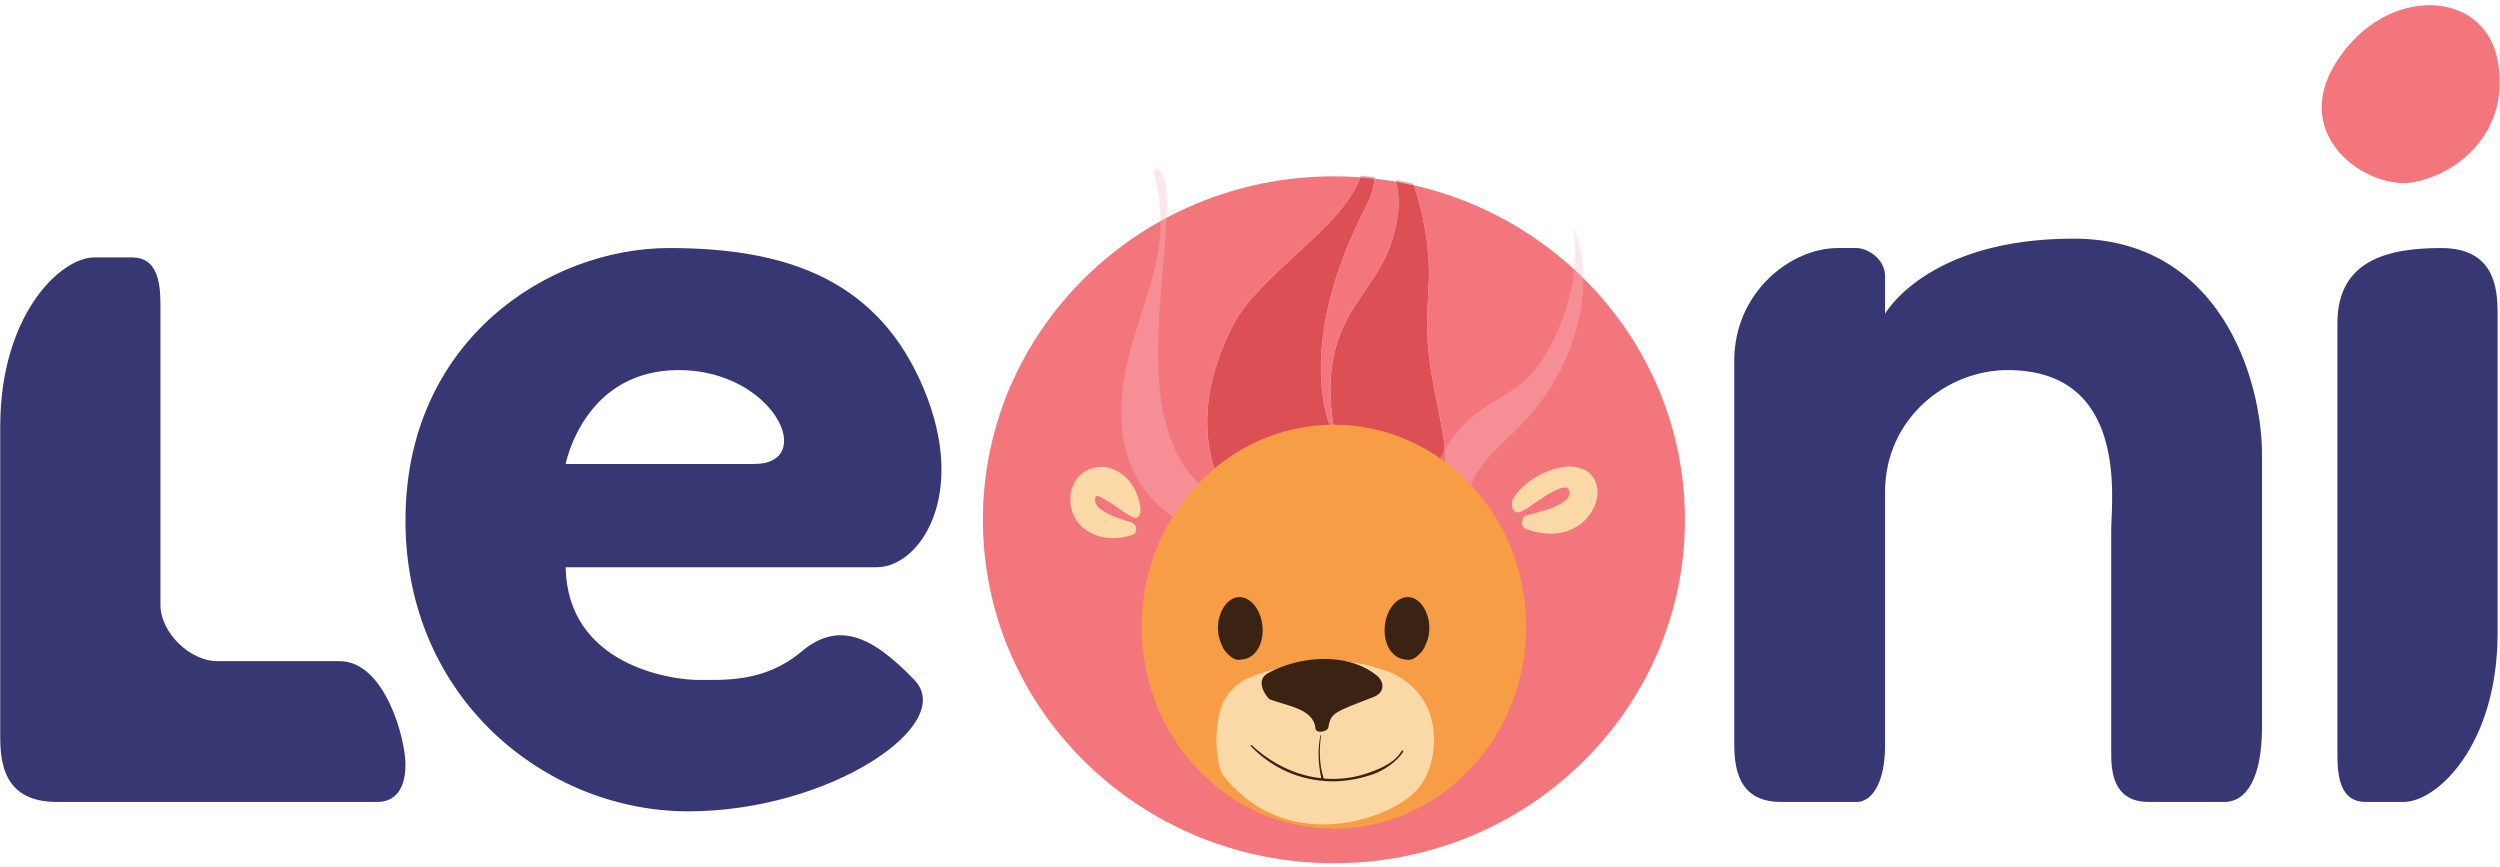
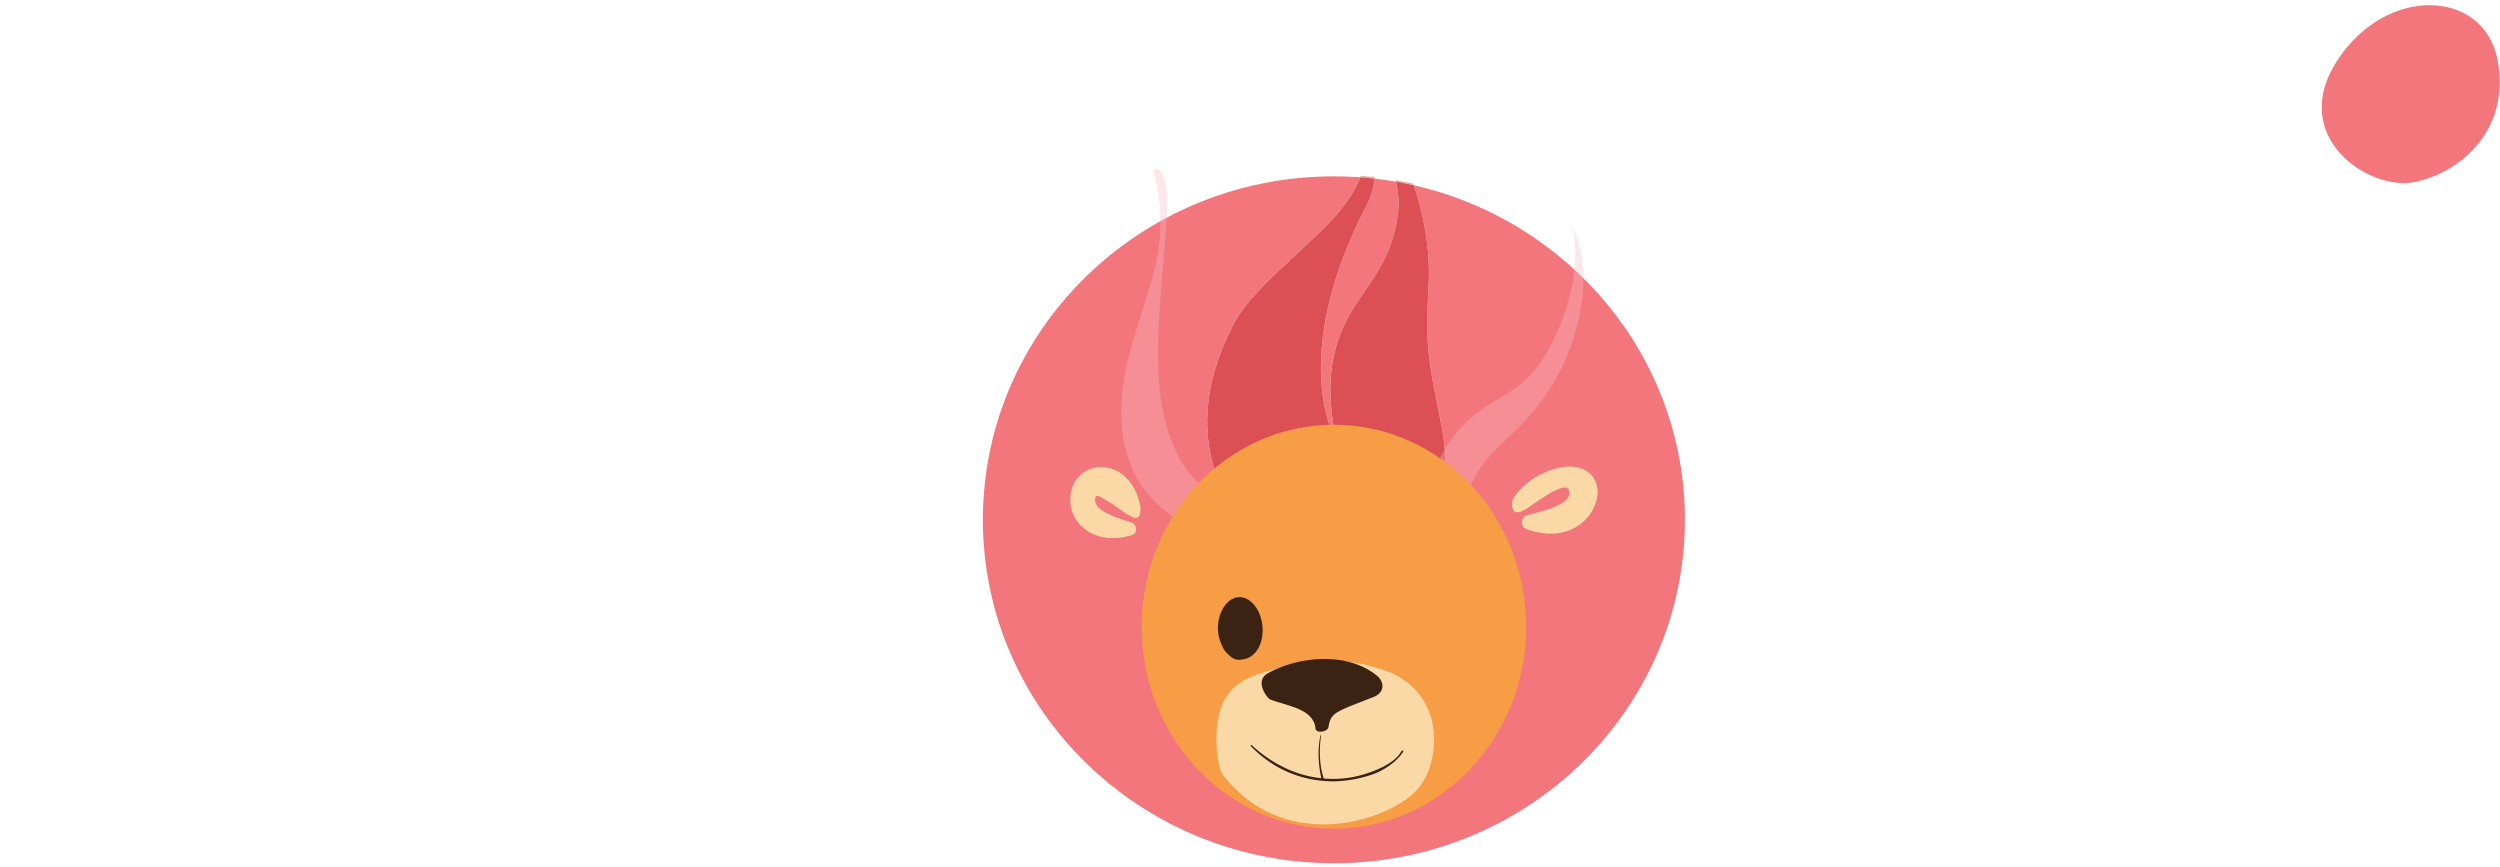
<svg xmlns="http://www.w3.org/2000/svg" width="395" height="137" viewBox="0 0 395 137" fill="none">
-   <path fill-rule="evenodd" clip-rule="evenodd" d="M53.641 104.458H34.285C30.123 104.458 25.35 100.043 25.35 95.558V48.089C25.35 44.484 24.801 40.672 20.884 40.672H14.928C9.492 40.672 0.037 49.829 0.037 67.373V116.326C0.037 120.424 0.55 126.709 8.971 126.709H59.597C62.313 126.709 64.064 124.844 64.064 120.776C64.064 116.708 60.813 104.458 53.641 104.458ZM327.618 37.705C304.457 37.705 297.838 49.572 297.838 49.572V43.639C297.838 40.755 294.881 39.189 293.371 39.189H293.117H290.393C282.896 39.189 274.014 46.222 274.014 56.99V117.809C274.014 124.385 276.837 126.709 281.459 126.709H293.371C295.582 126.709 297.838 123.987 297.838 117.809V77.757C297.838 66.015 307.686 58.473 317.195 58.473C336.415 58.473 333.574 79.135 333.574 83.69V119.292C333.574 122.921 334.491 126.709 339.53 126.709H351.442C355.11 126.709 357.398 122.62 357.398 114.842V71.824C357.398 59.934 350.779 37.705 327.618 37.705ZM385.689 39.189C377.268 39.189 369.31 41.128 369.31 51.056V119.292C369.31 122.898 369.858 126.709 373.777 126.709H379.733C385.168 126.709 394.623 117.552 394.623 100.008V49.572C394.623 45.473 394.11 39.189 385.689 39.189ZM119.158 73.307H89.377C89.377 73.307 92.192 58.473 107.245 58.473C122.299 58.473 129.211 73.307 119.158 73.307ZM145.96 61.439C138.91 44.572 124.911 39.189 105.756 39.189C86.602 39.189 64.064 53.844 64.064 82.207C64.064 110.571 86.461 128.193 108.735 128.193C131.008 128.193 151.283 114.509 144.471 107.425C137.659 100.342 132.377 98.102 126.603 102.975C120.828 107.848 114.378 107.425 110.224 107.425C106.069 107.425 89.637 105.103 89.377 89.624H138.515C145.291 89.624 153.009 78.308 145.96 61.439Z" fill="#373773" />
  <path fill-rule="evenodd" clip-rule="evenodd" d="M394.624 9.52C392.502 -1.713 377.149 -2.44 369.312 9.52C361.473 21.481 374.077 30.05 381.223 28.805C388.369 27.56 396.746 20.755 394.624 9.52Z" fill="#F2767C" />
  <path d="M210.757 27.86C180.127 27.86 155.297 52.156 155.297 82.126C155.297 112.096 180.127 136.392 210.757 136.392C241.388 136.392 266.218 112.096 266.218 82.126C266.218 56.408 247.936 34.87 223.394 29.274C224.345 32.089 225.148 35.432 225.535 38.869C226.4 46.574 224.504 49.418 226.274 59.598C228.017 69.621 230.192 74.068 225.452 79.756C224.502 80.895 223.005 81.361 221.358 81.361C218.972 81.361 216.276 80.382 214.491 79.057C213.945 81.825 212.228 84.445 210.027 85.975C208.49 87.042 206.82 87.511 205.161 87.511C201.842 87.511 198.569 85.634 196.502 82.921C188.852 72.877 189.259 61.828 195.115 50.84C198.067 45.3 207.833 38.142 211.705 33.301C213.393 31.191 214.393 29.457 214.923 28.01C213.547 27.911 212.159 27.86 210.757 27.86ZM217.199 28.222C217.028 29.695 216.616 31.114 215.971 32.353C203.647 56.054 210.686 68.678 210.883 69.198L210.972 69.328C210.769 66.595 208.388 58.425 213.127 49.892C214.86 46.773 218.342 42.782 219.764 38.516C221.354 33.746 221.079 30.905 220.571 28.706C219.46 28.512 218.333 28.35 217.199 28.222Z" fill="#F2767C" />
  <g opacity="0.502">
    <path d="M215.008 27.771C214.981 27.85 214.953 27.93 214.924 28.011C215.687 28.067 216.446 28.137 217.2 28.222C217.209 28.142 217.218 28.061 217.226 27.98C216.492 27.896 215.751 27.826 215.008 27.771ZM220.513 28.454C220.533 28.537 220.553 28.622 220.572 28.707C221.522 28.873 222.462 29.062 223.394 29.275C223.364 29.187 223.335 29.101 223.305 29.015C222.383 28.805 221.451 28.617 220.513 28.454Z" fill="#D15A60" />
  </g>
  <path d="M214.922 28.01C214.392 29.457 213.393 31.191 211.705 33.301C207.832 38.142 198.066 45.3 195.114 50.84C189.258 61.828 188.851 72.877 196.501 82.921C198.568 85.634 201.841 87.51 205.16 87.51C206.819 87.51 208.489 87.042 210.026 85.975C212.228 84.445 213.944 81.825 214.491 79.056C216.276 80.382 218.971 81.361 221.358 81.361C223.003 81.361 224.502 80.895 225.451 79.756C230.192 74.067 228.016 69.62 226.274 59.597C224.504 49.418 226.399 46.574 225.533 38.869C225.147 35.432 224.344 32.089 223.393 29.274C222.461 29.061 221.521 28.872 220.571 28.706C221.079 30.905 221.353 33.745 219.763 38.516C218.341 42.781 214.86 46.772 213.127 49.892C208.387 58.425 210.768 66.595 210.971 69.327L210.881 69.198C210.685 68.677 203.647 56.054 215.971 32.353C216.615 31.114 217.028 29.695 217.198 28.222C216.444 28.136 215.686 28.066 214.922 28.01ZM227.01 65.584L226.989 65.561L226.969 65.508L226.998 65.532L227.01 65.584Z" fill="#DC5055" />
  <path d="M226.971 65.506L226.99 65.561L227.012 65.585L227 65.531L226.971 65.506Z" fill="#C8363A" />
  <g opacity="0.35">
    <path d="M248.454 35.811C247.669 34.09 251.049 40.412 246.309 51.788C241.154 64.159 235.406 61.269 229.581 69.075C226.875 72.701 225.334 76.786 225.212 81.292C225.103 85.345 231.405 85.115 231.507 81.074C231.625 76.345 234.13 73.052 237.454 69.951C240.618 66.998 243.526 63.946 245.674 60.151C249.66 53.108 251.95 43.463 248.454 35.811Z" fill="#F8BBC4" />
  </g>
  <g opacity="0.35">
    <path d="M195.182 79.833C190.796 77.945 186.582 75.489 184.212 66.956C180.355 53.07 187.12 29.563 183.028 26.713C182.67 26.464 182.184 26.851 182.289 27.254C183.729 32.771 183.698 37.723 182.247 43.238C180.723 49.03 178.315 54.655 177.481 60.614C176.755 65.801 177.118 71.214 179.798 75.832C182.515 80.511 187.369 83.302 192.194 85.378C195.897 86.971 198.908 81.435 195.182 79.833Z" fill="#F8BBC4" />
  </g>
  <path d="M241.134 99.02C241.134 116.644 227.534 130.931 210.758 130.931C193.983 130.931 180.383 116.644 180.383 99.02C180.383 81.395 193.983 67.109 210.758 67.109C227.534 67.109 241.134 81.395 241.134 99.02Z" fill="#F69D45" />
-   <path d="M223.667 94.689C222.123 93.789 220.352 94.703 219.408 96.682C218.442 98.706 218.556 101.418 219.834 102.99C220.434 103.727 221.179 104.111 221.943 104.183C222.281 104.263 222.63 104.291 222.989 104.193C223.441 104.07 223.833 103.791 224.165 103.427C224.371 103.249 224.568 103.046 224.752 102.809C224.96 102.54 225.102 102.253 225.194 101.961C225.431 101.505 225.618 100.974 225.73 100.366C226.166 98.022 225.199 95.583 223.667 94.689Z" fill="#3B2313" />
  <path d="M217.917 105.651C216.763 105.224 215.513 104.918 214.205 104.744C212.466 104.414 210.546 104.324 208.583 104.454C207.838 104.482 207.085 104.537 206.319 104.656C205.59 104.769 204.86 104.93 204.139 105.132C199.693 106.203 195.218 106.77 193.172 111.136C191.573 115.179 192.205 120.726 193.172 122.399C202.728 134.686 218.134 130.012 223.206 125.47C226.606 122.426 227.129 116.933 226.124 113.415C225.092 109.804 222.207 106.763 217.917 105.651Z" fill="#FBD9A6" />
  <path d="M175.182 73.922C172.733 73.347 170.292 74.581 169.435 76.971C168.657 79.142 169.269 81.713 170.983 83.256C173.164 85.221 176.22 85.381 178.901 84.518C179.813 84.225 179.631 82.873 178.846 82.565C178.215 82.317 172.089 80.831 173.133 78.515C173.371 77.989 174.626 79.021 174.912 79.15C175.925 79.604 178.095 81.394 178.365 81.382C180.491 82.836 180.205 80.218 180.17 80.011C179.699 77.278 178.034 74.592 175.182 73.922Z" fill="#FBD9A6" />
  <path d="M246.814 73.816C249.545 73.354 251.315 74.445 252.007 75.891C253.104 78.184 251.844 81.123 249.85 82.703C247.31 84.714 243.942 84.677 241.06 83.539C240.08 83.151 240.377 81.677 241.263 81.392C241.974 81.163 249.108 79.825 247.832 77.332C247.04 75.784 241.188 80.576 240.893 80.544C238.451 81.996 238.892 79.107 239.009 78.909C240.488 76.408 243.632 74.354 246.814 73.816Z" fill="#FBD9A6" />
  <path d="M217.466 106.678C212.638 102.875 205.058 103.751 200.339 106.357C198.055 107.619 200.335 110.368 200.592 110.473C203.196 111.542 207.555 111.898 207.846 115.099C207.925 115.953 209.775 115.647 209.895 114.89C210.263 112.567 210.919 112.501 217.086 110.097C218.671 109.479 218.932 107.833 217.466 106.678Z" fill="#3B2313" />
  <path d="M194.6 94.689C196.144 93.789 197.915 94.703 198.859 96.682C199.825 98.706 199.711 101.418 198.433 102.99C197.833 103.727 197.088 104.111 196.324 104.183C195.986 104.263 195.637 104.291 195.278 104.193C194.826 104.07 194.434 103.791 194.101 103.427C193.896 103.249 193.699 103.046 193.515 102.809C193.306 102.54 193.165 102.253 193.073 101.961C192.836 101.505 192.649 100.974 192.537 100.366C192.1 98.022 193.068 95.583 194.6 94.689Z" fill="#3B2313" />
  <path d="M221.397 118.738C220.263 120.731 217.15 121.841 215.442 122.36C213.406 122.98 211.284 123.173 209.196 123.012L209.15 123.007C208.447 120.883 208.405 118.477 208.721 116.235C208.731 116.157 208.643 116.118 208.626 116.198C208.143 118.514 208.293 120.69 208.757 122.958C204.771 122.543 200.973 120.697 197.731 117.709C197.634 117.619 197.545 117.816 197.635 117.908C201.211 121.58 205.619 123.328 210.196 123.447C212.4 123.505 214.733 123.085 216.86 122.36C218.593 121.77 220.688 120.368 221.648 118.863C221.834 118.573 221.572 118.431 221.397 118.738Z" fill="#3B2313" />
</svg>